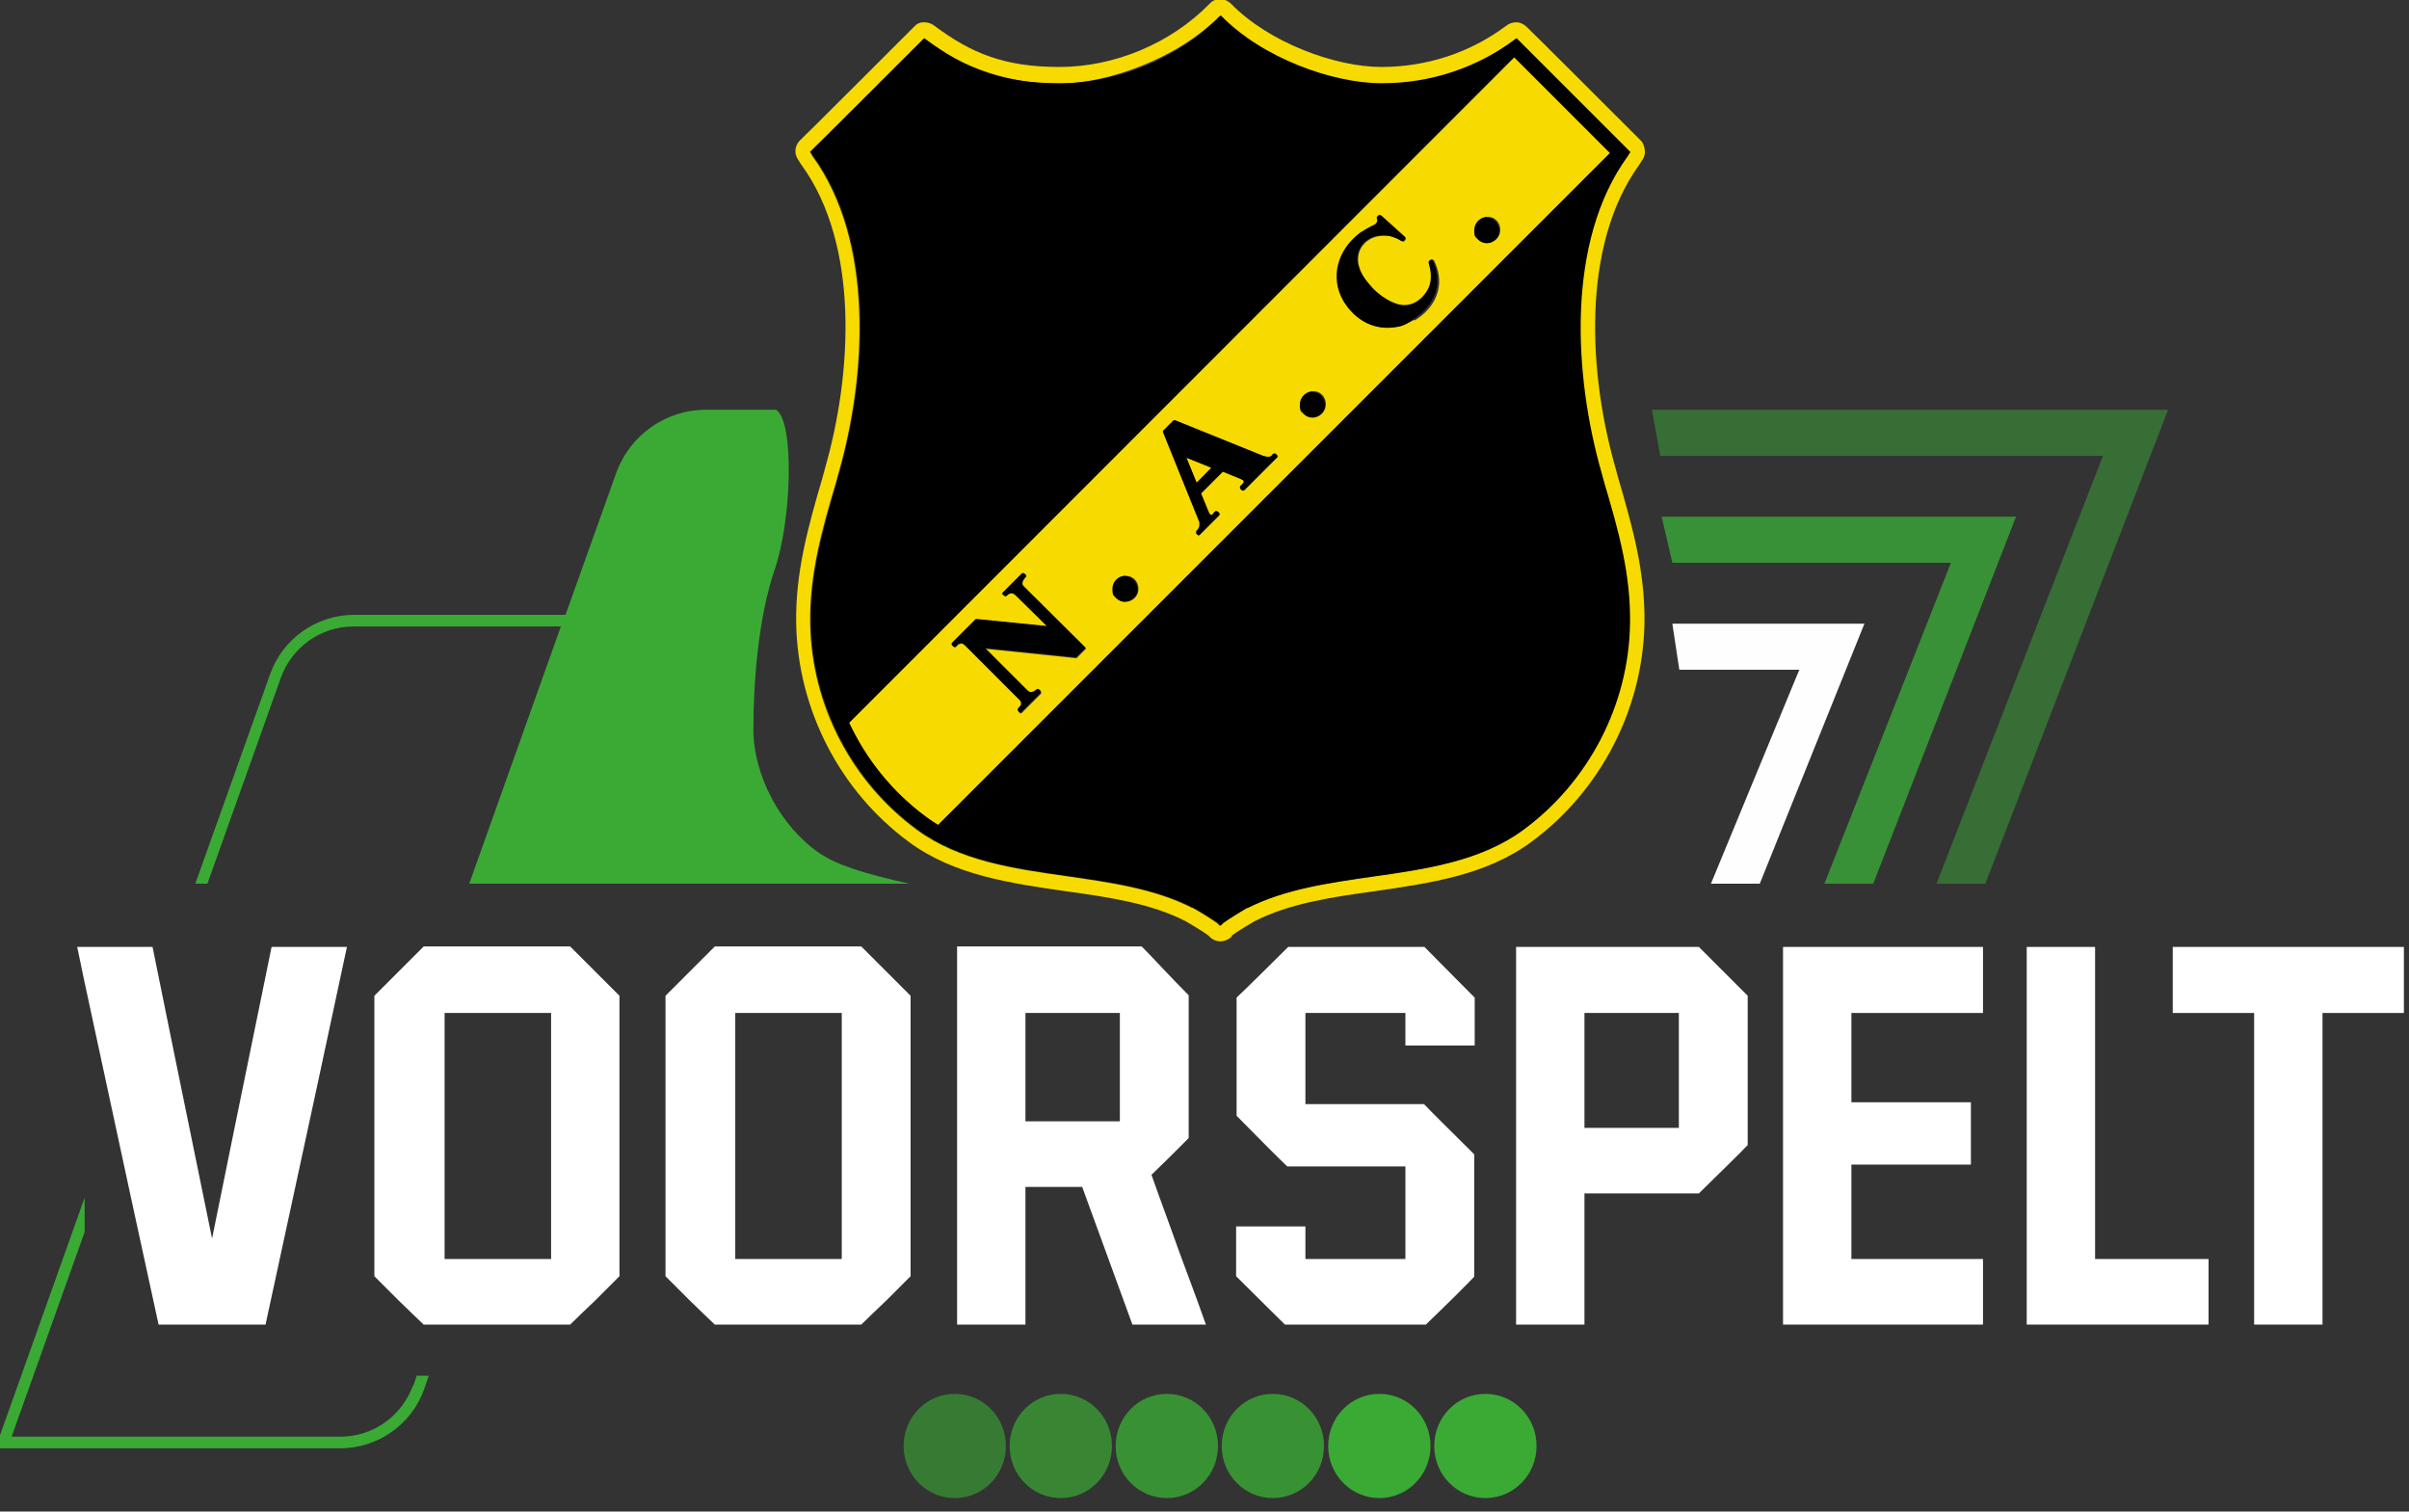
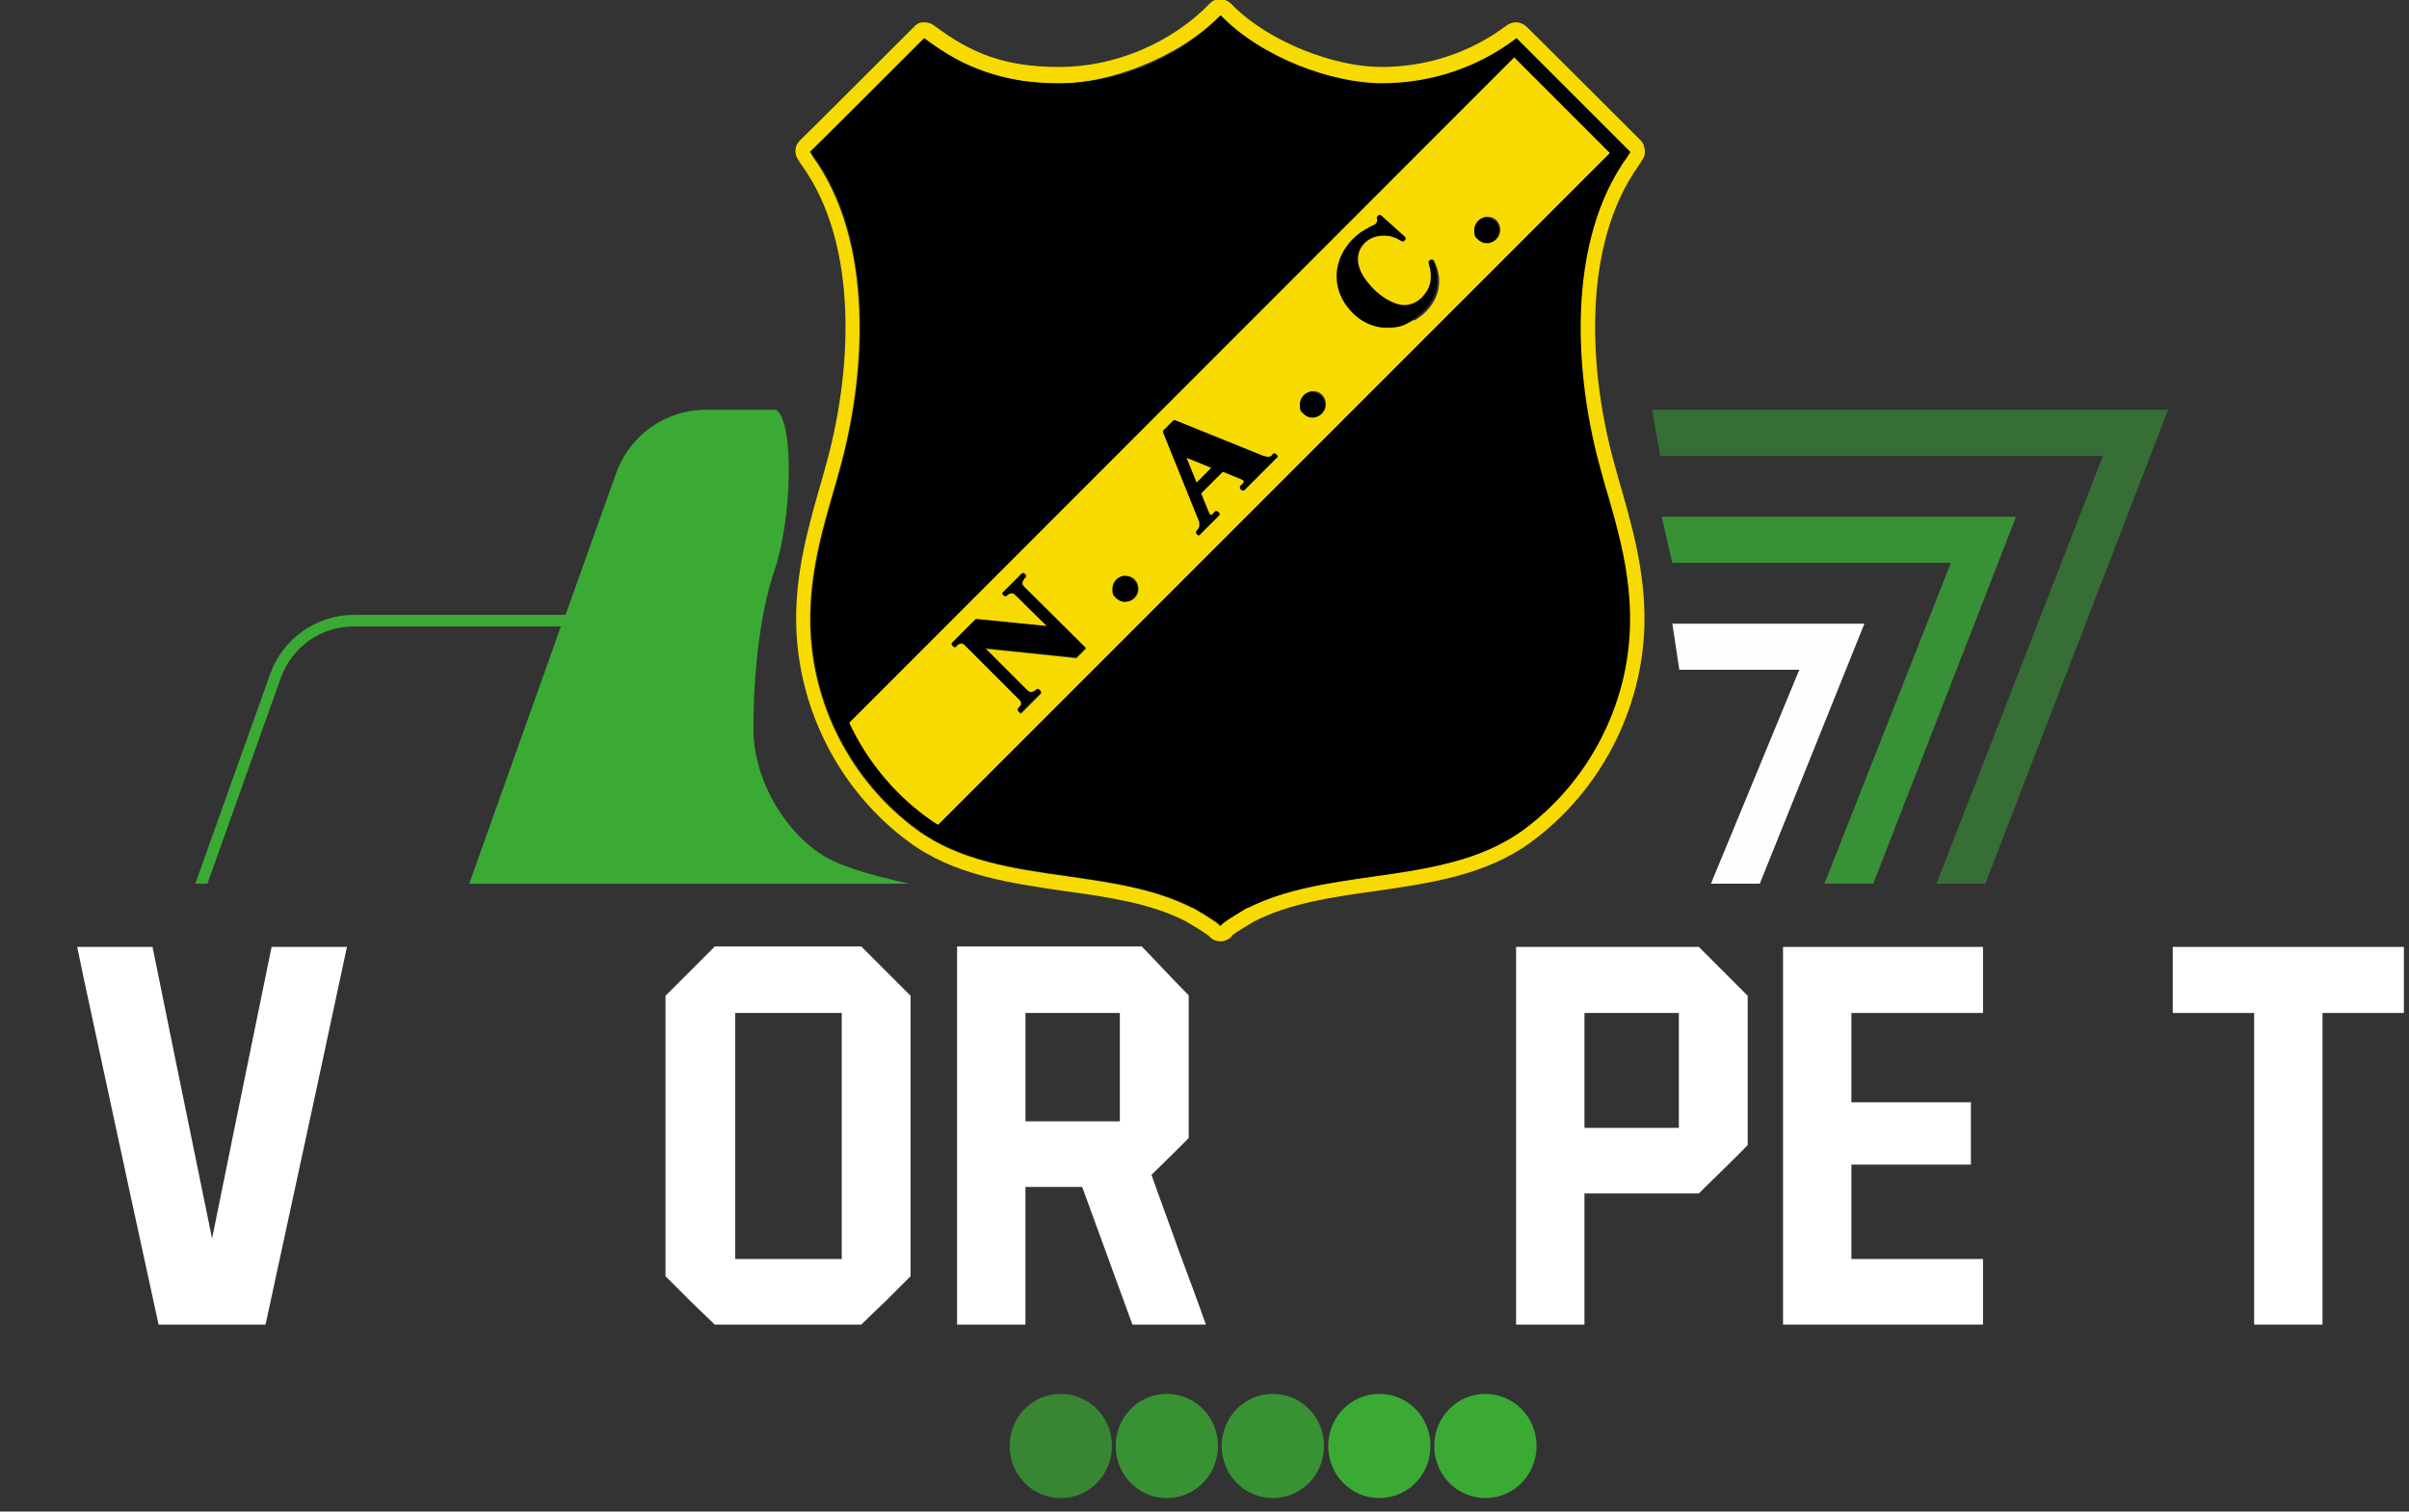
<svg xmlns="http://www.w3.org/2000/svg" version="1.1" viewBox="0 0 518 325">
  <rect x="0" y="0" width="518" height="325" fill="#333333" stroke="none" />
  <defs>
    <style>
      .cls-1 {
        fill: none;
      }

      .cls-2 {
        fill: #f7db00;
      }

      .cls-3 {
        fill: #fff;
      }

      .cls-4 {
        fill: #fffefe;
      }

      .cls-5 {
        opacity: .8;
      }

      .cls-6 {
        opacity: .7;
      }

      .cls-7 {
        opacity: .6;
      }

      .cls-8 {
        opacity: .5;
      }

      .cls-9 {
        fill: #39a937;
      }

      .cls-10 {
        fill: #3aaa35;
      }
    </style>
  </defs>
  <g>
    <g id="Layer_1">
      <g id="uuid-80212666-5225-40c7-a244-928e593eac5b">
        <polygon class="cls-2" points="257.3 103.8 260.5 100.5 255.1 98.4 257.3 103.8" />
      </g>
      <g id="uuid-6c30ce8c-ac8f-4a76-808f-8eef581087c4">
        <path class="cls-2" d="M264.8,201.2c1-.8,4.4-2.8,4.9-3.1,7.7-3.9,16.6-5.2,26-6.5,11.7-1.7,23.9-3.4,33.6-10.6,14.8-10.9,23.9-28.4,24.3-46.8.2-11.2-2.6-21-5.6-31.3l-.6-2.2c-5.8-20.2-7.5-47.9,5.1-65.3,0,0,.1-.2.2-.3.3-.5.4-.7.5-.8.3-.5.5-1,.5-1.6h0c0-.9-.3-1.9-.9-2.5-.2-.2-23.9-23.9-24.5-24.4-.5-.5-1.2-.9-2-1-.1,0-.2,0-.3,0-.8,0-1.6.3-2.2.8-7.8,5.8-17.1,8.8-26.8,8.8s-24-5.1-32.3-13.6c-.6-.6-1.5-1-2.3-1s-1.7.3-2.3,1c-8.3,8.5-20.4,13.6-32.3,13.6s-19-3-26.8-8.8c-.6-.5-1.4-.8-2.2-.8s-.2,0-.3,0c-.8,0-1.5.4-2,1-.5.5-24.2,24.2-24.5,24.4-1.1,1.1-1.3,2.8-.4,4.1,0,0,.2.3.5.8,0,0,.1.2.2.3,12.6,17.3,10.9,45.1,5.1,65.3l-.6,2.2c-3,10.3-5.8,20.1-5.6,31.3.4,18.4,9.4,35.9,24.2,46.8,9.7,7.2,21.9,8.9,33.6,10.6,9.4,1.3,18.4,2.6,26,6.5.7.4,3.9,2.3,4.9,3.1,0,0,0,0,.1.1.6.7,1.5,1.1,2.4,1.1h0c.9,0,1.8-.4,2.4-1,0,0,0,0,.1-.1h0ZM262.3,199.1h0c-.2-.2-.4-.4-.6-.6-1.2-.9-4.5-2.9-5.3-3.3,0,0,0,0-.1,0-8.1-4.1-17.3-5.4-27-6.8-11.4-1.6-23.1-3.3-32.2-10-14-10.3-22.6-26.8-22.9-44.2-.2-10.7,2.5-20.2,5.5-30.3l.6-2.2c6-20.9,7.7-49.8-5.6-68.1-.3-.6-.5-.9-.6-.9.2-.1,24-23.9,24.5-24.4,0,0,.2.1.2.2,8.4,6.2,18.3,9.5,28.8,9.5s25.7-5.4,34.7-14.6c8.9,9.1,21.9,14.6,34.6,14.6s20.4-3.3,28.8-9.5c0,0,.1-.1.2-.2.5.5,24.2,24.2,24.5,24.5,0,0-.3.4-.6.9-13.3,18.3-11.6,47.1-5.6,68.1l.6,2.2c2.9,10.1,5.7,19.6,5.5,30.3-.3,17.4-8.9,33.9-22.9,44.2-9.1,6.7-20.8,8.4-32.2,10-9.7,1.4-18.9,2.7-27.1,6.8,0,0,0,0-.1,0-.6.3-4,2.4-5.2,3.3-.2.2-.4.4-.6.6h0Z" />
      </g>
      <g id="uuid-f7605e79-cdb0-41aa-acfd-9d9d1d977357">
        <path class="cls-2" d="M325.6,12.3l-143.1,143.1c3.7,7.9,9.4,14.9,16.5,20.2.9.6,1.8,1.2,2.7,1.8L346.2,32.9c-4.5-4.5-16-16-20.6-20.6ZM233.3,139.7l-1.8,1.8c0,0-.2.1-.3,0l-19.3-2,9,9c.5.5.8.6,1.3.4,0,0,0,0,.1,0l.7-.5c.1-.1.4-.1.5,0l.3.3c0,0,.1.2.1.2s0,.2-.1.3l-4.1,4.1c0,0-.2.1-.2.1s-.2,0-.2-.1l-.3-.3c0,0-.1-.2-.1-.3s0-.2.1-.2l.6-.7s0,0,0,0c0,0,0,0,0,0,.2-.4.2-.8-.4-1.3l-11.6-11.6c-.5-.5-.8-.6-1.3-.4h0s0,0,0,0h-.2c0,0-.5.6-.5.6-.1.1-.4.1-.5,0l-.3-.3c0,0-.1-.2-.1-.3s0-.2.1-.2l5.1-5.1c0,0,.2-.1.3,0l15,1.5-6.7-6.6c-.4-.4-.7-.5-.9-.5s-.3,0-.4,0h0s0,0,0,0h-.2c0,0-.5.5-.5.5-.1.1-.4.1-.5,0l-.3-.3c0,0-.1-.2-.1-.2s0-.2.1-.2l4.1-4.1c.1-.1.4-.1.5,0l.3.3c0,0,.1.2.1.2s0,.2-.1.3l-.3.3-.3.5c-.2.5-.2.8.3,1.3l13.1,13c0,0,.1.2.1.2s0,.2-.1.2h0ZM242,129.4c-.7,0-1.4-.3-1.9-.8-.5-.5-.8-1.2-.8-2,0-1.5,1.2-2.8,2.8-2.8,1.5,0,2.7,1.2,2.7,2.8s-1.2,2.7-2.7,2.7h0ZM274.6,98.4l-7,7c-.1.1-.4.1-.5,0l-.3-.3c0,0-.1-.2-.1-.3,0-.1,0-.2.1-.3h.1c0,0,.6-.7.6-.7.1-.3,0-.4,0-.4,0,0-.2-.2-.6-.4l-3.9-1.6-4.7,4.7,1.6,3.9c.3.7.5.7.5.7s.2,0,.3,0l.2.3h0l-.2-.3h.1c0,0,.5-.7.5-.7,0,0,.2-.1.3-.1.1,0,.2,0,.3.1l.3.3c.1.1.1.4,0,.5l-4.2,4.2c0,0-.2.1-.2.1s-.2,0-.2-.1l-.3-.3c0,0-.1-.2,0-.3,0-.1,0-.2.1-.3h.1c0,0,.3-.5.3-.5.2-.3.3-.6.2-1,0,0,0,0,0-.1h0c0-.1-.2-.7-.2-.7l-7.6-18.8c0-.1,0-.3,0-.4l2.2-2.2c0,0,.2-.1.4,0l18.8,7.6c.6.2.9.3,1.3.2.3,0,.4-.1.5-.1l.4-.5c0,0,.2-.1.3-.1s.2,0,.3.1l.3.3c.1.1.1.4,0,.5h0ZM282.3,89.7c-.7,0-1.4-.3-1.9-.8-.5-.5-.8-1.2-.8-2,0-1.5,1.2-2.8,2.8-2.8,1.5,0,2.7,1.2,2.7,2.8s-1.2,2.7-2.7,2.7h0ZM304,68.8c-1.8,1.1-3.7,1.7-5.7,1.7-3.8,0-7.2-2.2-9.3-5.8-2.8-5-1.3-11,3.7-14.6.6-.5,1.3-.9,2-1.2l1.2-.6c.1,0,.2,0,.2-.2.3-.2.3-.5.2-.9,0,0,0,0,0,0,0,0,0,0,0-.1,0-.1,0-.3,0-.4l.3-.3c.1-.1.3-.1.5,0l5.1,4.6c0,0,.1.2.1.3,0,0,0,.2-.1.3l-.3.3c-.1.1-.3.1-.4,0-.6-.4-1.2-.7-1.9-.9-.5-.2-1.1-.3-1.7-.3-1.9-.1-3.7.6-4.8,2-1,1.2-1.3,2.8-.9,4.4.3,1.2.8,2.3,2,3.7,2.5,3.2,5.3,4.9,7.9,4.9s3.8-1.1,4.9-3c.9-1.5,1.1-3.3.6-5.3,0-.1,0-.3-.1-.4,0-.2,0-.3-.1-.5,0-.2,0-.3.2-.4l.3-.2c0,0,.2,0,.3,0,0,0,.2,0,.2.2.2.4.4.9.6,1.5,1.4,4.3-.4,8.6-4.8,11.3h0ZM319.8,52.2c-.7,0-1.4-.3-1.9-.8-.5-.5-.8-1.2-.8-2,0-1.5,1.2-2.8,2.8-2.8,1.5,0,2.7,1.2,2.7,2.8s-1.2,2.7-2.7,2.7h0Z" />
      </g>
      <g id="uuid-ba53fa00-0969-4e71-9aaf-8f6cfbb9c6d6">
        <path d="M268.3,195.2c8.1-4.1,17.3-5.4,27.1-6.8,11.3-1.6,23.1-3.3,32.2-10,14-10.3,22.6-26.8,22.9-44.2.2-10.7-2.5-20.2-5.5-30.3l-.6-2.2c-6-20.9-7.7-49.8,5.6-68.1.3-.5.5-.8.6-.9-.2-.2-23.9-23.9-24.5-24.5,0,0-.1.1-.2.2-8.4,6.2-18.3,9.5-28.8,9.5s-25.7-5.4-34.6-14.6c-8.9,9.1-21.9,14.6-34.7,14.6s-20.4-3.3-28.8-9.5c0,0-.2-.1-.2-.2-.5.5-24.3,24.3-24.5,24.4,0,0,.2.4.6.9,13.3,18.3,11.6,47.1,5.6,68.1l-.6,2.2c-2.9,10.1-5.7,19.6-5.5,30.3.3,17.4,8.9,33.9,22.9,44.2,9.1,6.7,20.8,8.4,32.2,10,9.7,1.4,18.9,2.7,27,6.8,0,0,0,0,.1,0,.7.4,4.1,2.4,5.3,3.3.2.2.4.3.6.6h0c.2-.2.4-.4.6-.6,1.2-.9,4.6-2.9,5.2-3.3,0,0,0,0,.1,0h0ZM201.8,177.4c-.9-.5-1.8-1.1-2.7-1.8-7.2-5.3-12.8-12.3-16.5-20.2L325.6,12.3c4.6,4.6,16.1,16.1,20.6,20.6l-144.5,144.5Z" />
      </g>
      <g id="uuid-e142e2a7-9261-4e48-8650-3bd62ad7a26d">
        <path d="M308.2,56c0,0-.1-.1-.2-.2,0,0-.2,0-.3,0l-.3.2c-.1,0-.2.2-.2.4,0,.1,0,.3.1.5,0,.1,0,.3.1.4.5,2.1.3,3.9-.6,5.3-1.2,1.9-2.9,3-4.9,3s-5.4-1.8-7.9-4.9c-1.1-1.5-1.7-2.6-2-3.7-.4-1.6,0-3.2.9-4.4,1.1-1.4,2.9-2.1,4.8-2,.6,0,1.2.1,1.7.3.7.2,1.3.5,1.9.9.1,0,.3,0,.4,0l.3-.3c0,0,.1-.2.1-.3s0-.2-.1-.3l-5.1-4.6c-.1-.1-.4-.1-.5,0l-.3.3c-.1.1-.1.3,0,.4,0,0,0,0,0,.1,0,0,0,0,0,0,.1.4,0,.6-.2.9,0,0-.1.1-.2.2l-1.2.6c-.7.4-1.4.8-2,1.2-5,3.7-6.5,9.7-3.7,14.6,2.1,3.6,5.5,5.8,9.3,5.8s3.9-.6,5.7-1.7c4.4-2.8,6.2-7,4.8-11.3-.1-.5-.4-1-.6-1.5h0Z" />
        <path d="M220.2,126.2c-.6-.5-.6-.8-.3-1.3l.3-.5.3-.3c0,0,.1-.2.1-.3s0-.2-.1-.2l-.3-.3c-.1-.1-.4-.1-.5,0l-4.1,4.1c0,0-.1.2-.1.2s0,.2.1.2l.3.3c.1.1.4.1.5,0l.5-.4h.2c0,0,0-.1,0-.1h0c.2,0,.3-.1.4-.1s.4,0,.9.5l6.7,6.6-15-1.5c-.1,0-.2,0-.3,0l-5.1,5.1c0,0-.1.2-.1.2s0,.2.1.3l.3.3c.1.1.4.1.5,0l.5-.5h.2c0,0,0-.1,0-.1h0c.5-.3.8-.2,1.3.3l11.6,11.6c.5.5.5.9.4,1.3,0,0,0,0,0,0,0,0,0,0,0,0l-.6.7c0,0-.1.2-.1.2s0,.2.1.3l.3.3c0,0,.2.1.2.1s.2,0,.2-.1l4.1-4.1c0,0,.1-.2.1-.3s0-.2-.1-.2l-.3-.3c-.1-.1-.4-.1-.5,0l-.7.5s0,0-.1,0c-.5.2-.8.1-1.3-.4l-9-9,19.3,2c.1,0,.2,0,.3,0l1.8-1.8c0,0,.1-.2.1-.2s0-.2-.1-.2l-13.1-13h0Z" />
        <path d="M274.3,97.6c0,0-.2-.1-.3-.1s-.2,0-.3.1l-.4.5c0,0-.2.1-.5.1-.4,0-.7,0-1.3-.2l-18.8-7.6c-.1,0-.3,0-.4,0l-2.2,2.2c0,0-.1.2,0,.4l7.6,18.8.2.5h0c0,.2,0,.2,0,.3,0,.3,0,.7-.2,1l-.3.4h-.1c0,.2-.1.3-.1.4s0,.2,0,.3l.3.3c0,0,.2.1.2.1s.2,0,.2-.1l4.2-4.2c.1-.1.1-.4,0-.5l-.3-.3c0,0-.2-.1-.3-.1-.1,0-.2,0-.3.1l-.5.6h-.1c0,0,.2.4.2.4h0l-.2-.3c-.1,0-.2,0-.3,0s-.3,0-.5-.7l-1.6-3.9,4.7-4.7,3.9,1.6c.5.2.6.3.6.4,0,0,0,.1,0,.4l-.6.6h-.1c0,.2-.1.3-.1.4,0,.1,0,.2.1.3l.3.3c.1.1.4.1.5,0l7-7c.1-.1.1-.3,0-.5l-.3-.3h0ZM257.3,103.8l-2.2-5.4,5.4,2.2-3.3,3.3Z" />
        <path d="M282.3,84.2c-1.5,0-2.8,1.2-2.8,2.8s.3,1.4.8,2c.5.5,1.2.8,1.9.8,1.5,0,2.7-1.2,2.7-2.7s-1.2-2.8-2.7-2.8h0Z" />
        <path d="M319.8,46.7c-1.5,0-2.8,1.2-2.8,2.8s.3,1.4.8,2c.5.5,1.2.8,1.9.8,1.5,0,2.7-1.2,2.7-2.7s-1.2-2.8-2.7-2.8h0Z" />
        <path d="M242,123.8c-1.5,0-2.8,1.2-2.8,2.8s.3,1.4.8,2c.5.5,1.2.8,1.9.8,1.5,0,2.7-1.2,2.7-2.7s-1.2-2.8-2.7-2.8h0Z" />
      </g>
      <g id="uuid-97714742-842d-460b-9e90-35b055f158d6">
        <g>
          <g>
            <g class="cls-5">
              <polygon class="cls-9" points="433.5 111.1 357.3 111.1 359.6 121 419.5 121 392.3 190 402.8 190 433.5 111.1 433.5 111.1" />
            </g>
            <polygon class="cls-4" points="359.6 134.1 361.1 144 386.9 144 367.9 190 378.4 190 400.9 134.1 359.6 134.1" />
            <g class="cls-8">
              <polygon class="cls-9" points="466.2 88.1 355.2 88.1 357 98 452.2 98 416.4 190 426.9 190 466.2 88.1 466.2 88.1" />
            </g>
          </g>
          <g>
            <polygon class="cls-1" points="351.5 140.8 351.5 140.8 351.5 140.8 351.5 140.8" />
            <path class="cls-10" d="M176,183.3c-8.3-5.8-14-16.7-14-26.5s1-23.9,4.6-34.4,4.3-31.6.3-34.3h-15.1c-8.7,0-16.4,5.5-19.3,13.6l-10.9,30.5h-45.5c-8,0-15.3,5.1-18,12.7l-16.1,45.1h2.6l15.8-44.3c2.4-6.6,8.6-11,15.6-11h44.6l-19.7,55.3h94.6c-9.8-2.2-15.6-4-19.5-6.7Z" />
-             <path class="cls-10" d="M88.8,297.9c-2.4,6.6-8.6,11-15.6,11H2.5l15.7-44v-7.4L-1,311.4h74.2c8,0,15.3-5.1,18-12.7l1-2.9h-2.6l-.7,2.1h0Z" />
            <g>
              <path class="cls-3" d="M34.2,284.8h22.9c8.8-40.5,14.6-67.6,17.5-81.2h-16.2c-6.4,31.3-10.7,52.2-12.8,62.7-6.4-31.3-10.7-52.2-12.8-62.7h-16.2c.5,2.4,1,4.8,1.5,7.2,7.9,36.7,13.2,61.3,16,74h.1Z" />
-               <path class="cls-3" d="M127.9,208.8c-2.2-2.2-3.9-3.9-5.3-5.3h-31.5c-1.3,1.3-3.1,3.1-5.3,5.3s-3.9,3.9-5.3,5.3v60.3c1.3,1.3,3.1,3.1,5.3,5.3,2.2,2.1,3.9,3.8,5.3,5.1h31.5c1.3-1.3,3.1-3,5.3-5.1,2.2-2.2,3.9-3.9,5.3-5.3v-60.3l-5.3-5.3h0ZM118.5,234v36.7h-22.9v-52.9h22.9v16.2h0Z" />
              <path class="cls-3" d="M190.5,208.8l-5.3-5.3h-31.5l-5.3,5.3-5.3,5.3v60.3c1.3,1.3,3.1,3.1,5.3,5.3,2.2,2.1,3.9,3.8,5.3,5.1h31.5c1.3-1.3,3.1-3,5.3-5.1,2.2-2.2,3.9-3.9,5.3-5.3v-60.3l-5.3-5.3h0ZM181,234v36.7h-22.9v-52.9h22.9v16.2h0Z" />
              <path class="cls-3" d="M205.8,203.6v81.2h14.7v-29.6h12.2c4.8,13.2,8.4,23,10.8,29.6h15.8c-1.9-5.4-3.9-10.7-5.9-16.1-1.9-5.4-3.9-10.7-5.8-16.1,1.3-1.3,2.8-2.7,4.3-4.2l3.7-3.7v-30.7c-3.6-3.6-7.9-8.3-10.1-10.5h-39.8.1ZM240.8,241.1h-20.3v-23.3h20.3v23.3Z" />
-               <path class="cls-3" d="M265.9,214.5v25.4c5.4,5.5,9.1,9.2,10.9,10.9h25.4v19.9h-21.5v-7h-14.9v10.7c5.3,5.3,8.8,8.7,10.5,10.4h30.3c5.3-5.1,8.7-8.5,10.4-10.3v-26.3c-5.4-5.4-9-8.9-10.8-10.8h-25.5v-19.6h21.5v7h14.9v-10.3c-5.4-5.4-9-9.1-10.8-10.9h-29.3c-3.3,3.3-9.7,9.6-11.1,10.9h0Z" />
              <path class="cls-3" d="M365.4,203.6h-39.4v81.2h14.7v-28.2h24.6c5.3-5.2,8.8-8.6,10.5-10.4v-32.1c-5.3-5.3-8.8-8.8-10.5-10.5h0ZM361,242.5h-20.3v-24.7h20.3v24.7Z" />
              <path class="cls-3" d="M383.4,284.8h43v-14.1h-28.3v-20.3h25.7v-13.4h-25.7v-19.2h28.3v-14.2h-43v81.2Z" />
-               <path class="cls-3" d="M450.5,203.6h-14.7v81.2h39.1v-14.1h-24.4v-67.1h0Z" />
              <path class="cls-3" d="M467.2,203.6v14.2h17.5v67h14.7v-67h17.5v-14.2h-49.8,0Z" />
            </g>
          </g>
          <g>
            <path class="cls-10" d="M296.6,299.7c-6.1,0-11,5-11,11.2s4.9,11.2,11,11.2,11-5,11-11.2-4.9-11.2-11-11.2Z" />
            <path class="cls-10" d="M319.4,299.7c-6.1,0-11,5-11,11.2s4.9,11.2,11,11.2,11-5,11-11.2-4.9-11.2-11-11.2Z" />
            <g class="cls-7">
-               <path class="cls-10" d="M205.3,299.7c-6.1,0-11,5-11,11.2s4.9,11.2,11,11.2,11-5,11-11.2-4.9-11.2-11-11.2Z" />
-             </g>
+               </g>
            <g class="cls-6">
              <path class="cls-10" d="M228.1,299.7c-6.1,0-11,5-11,11.2s4.9,11.2,11,11.2,11-5,11-11.2-4.9-11.2-11-11.2Z" />
            </g>
            <g class="cls-5">
              <path class="cls-10" d="M273.7,299.7c-6.1,0-11,5-11,11.2s4.9,11.2,11,11.2,11-5,11-11.2-4.9-11.2-11-11.2Z" />
            </g>
            <g class="cls-5">
              <path class="cls-10" d="M250.9,299.7c-6.1,0-11,5-11,11.2s4.9,11.2,11,11.2,11-5,11-11.2-4.9-11.2-11-11.2Z" />
            </g>
          </g>
        </g>
      </g>
    </g>
  </g>
</svg>